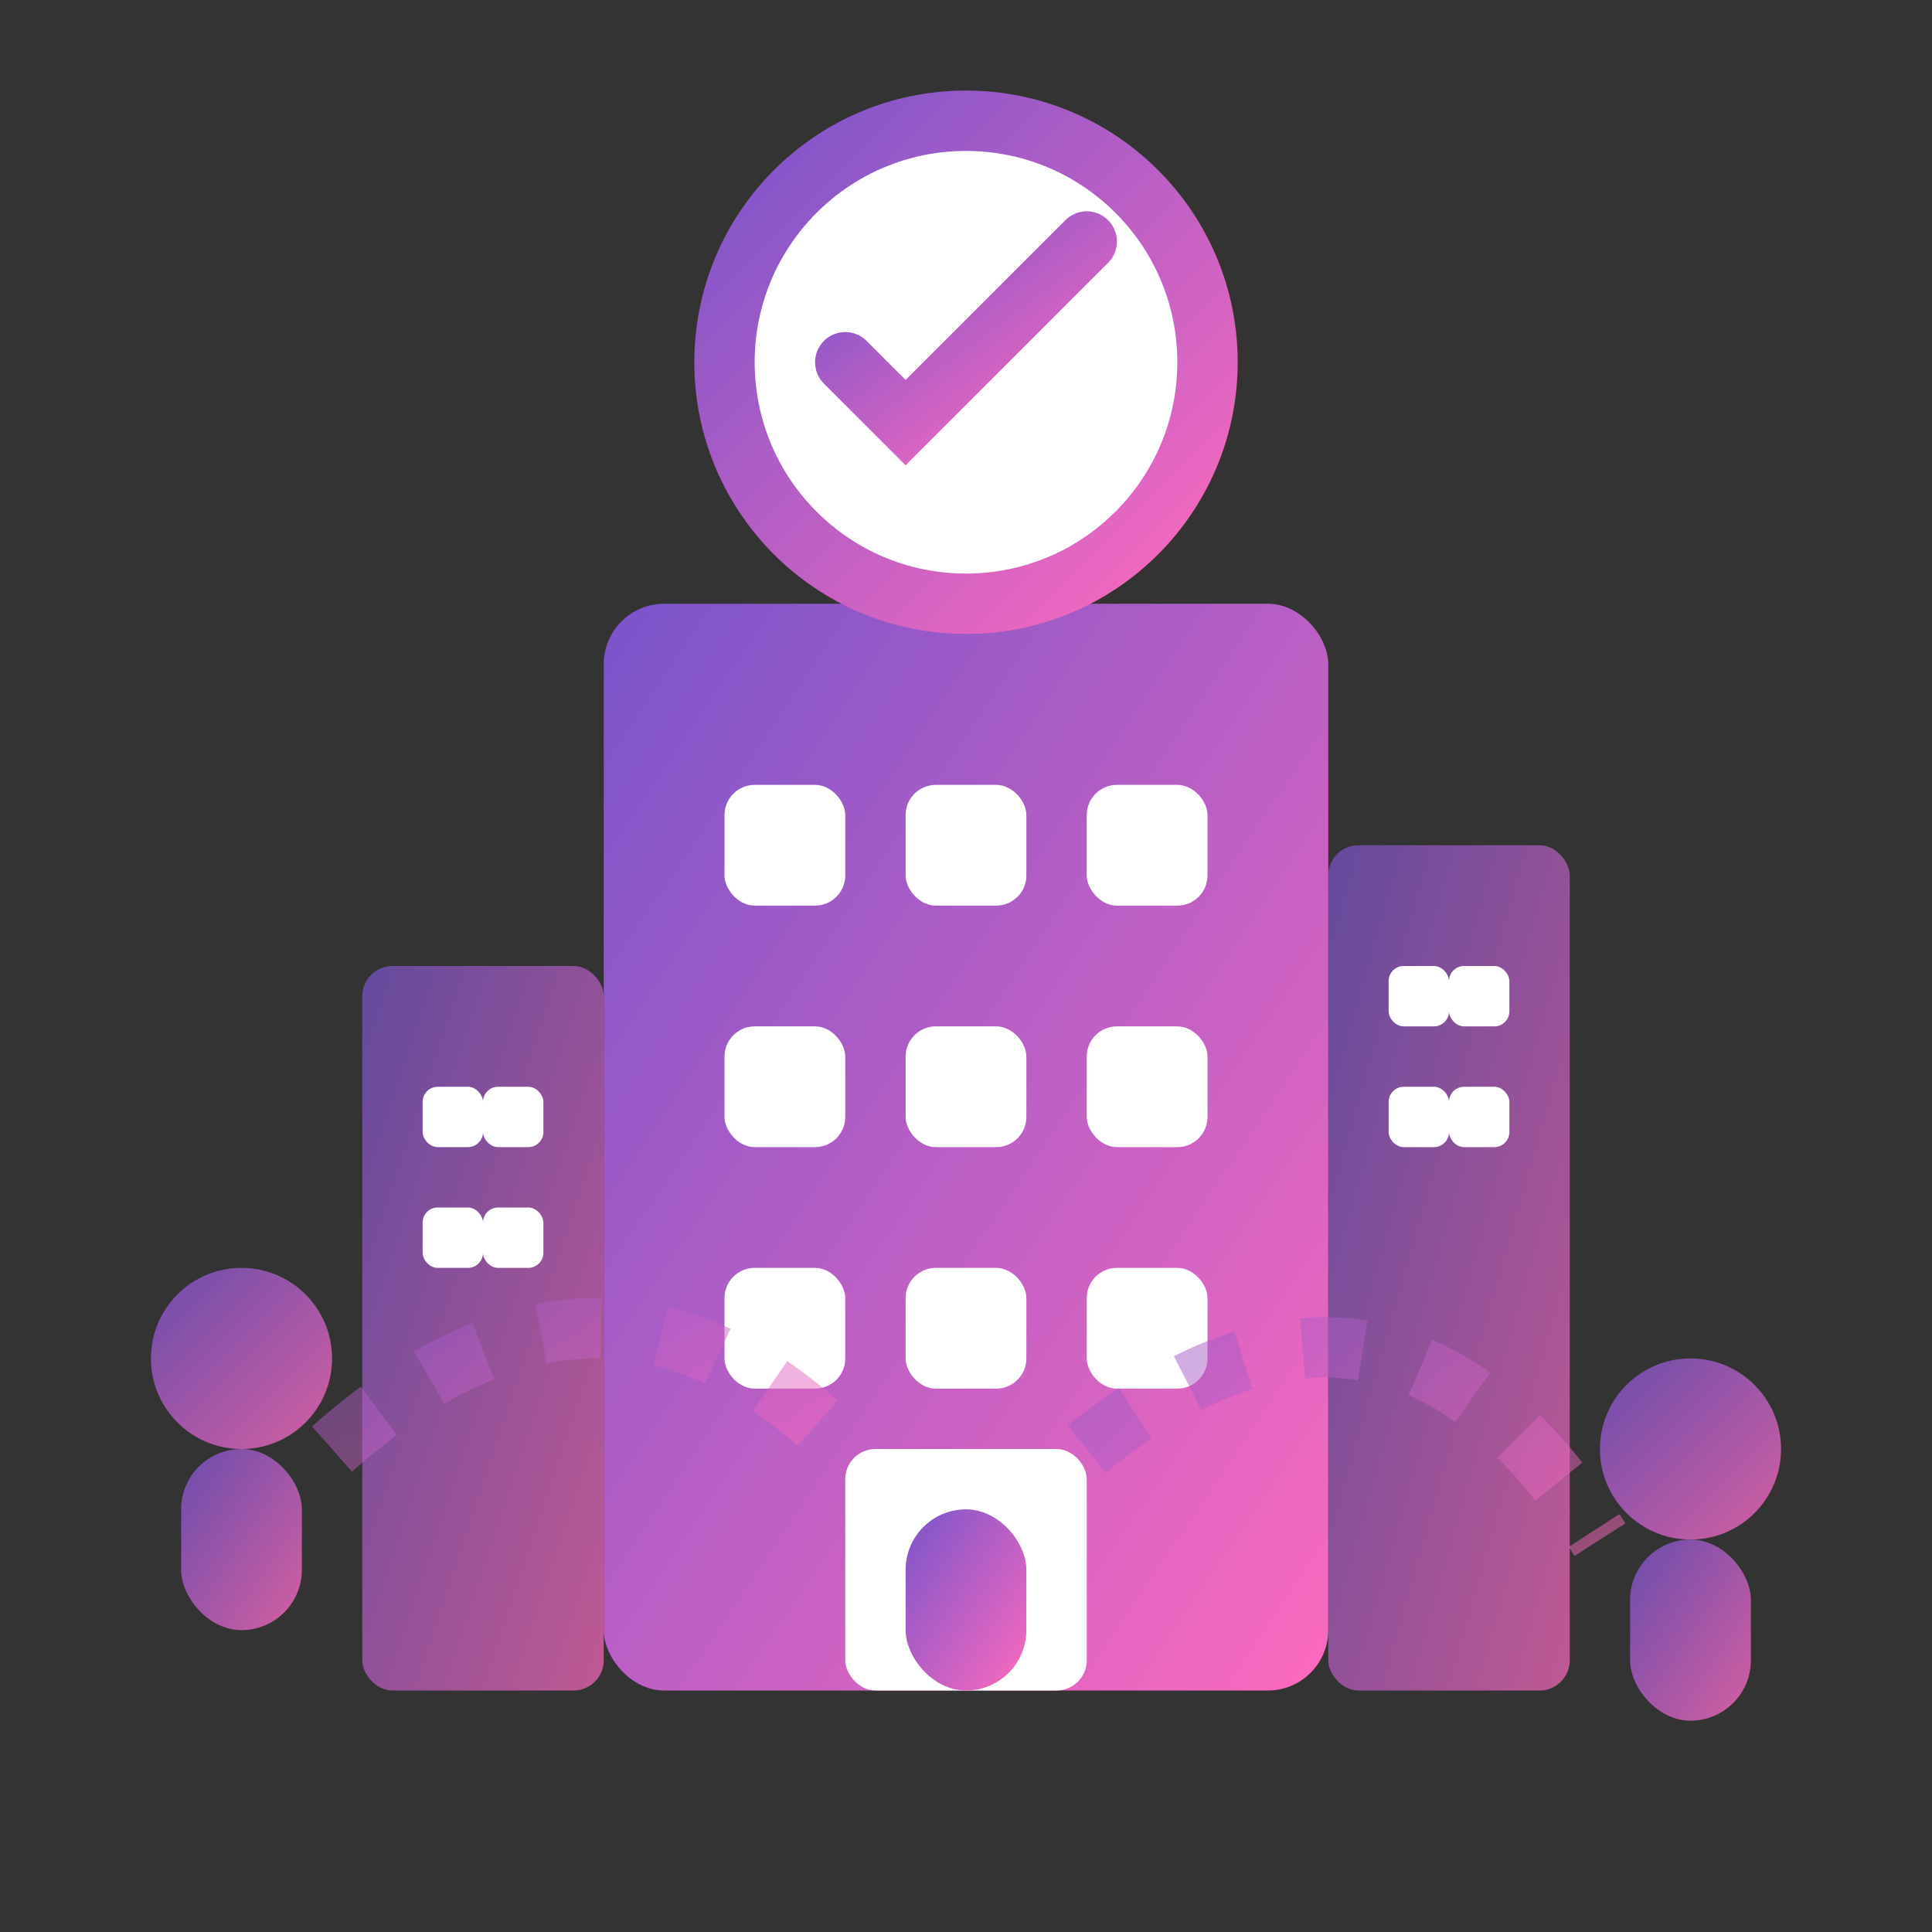
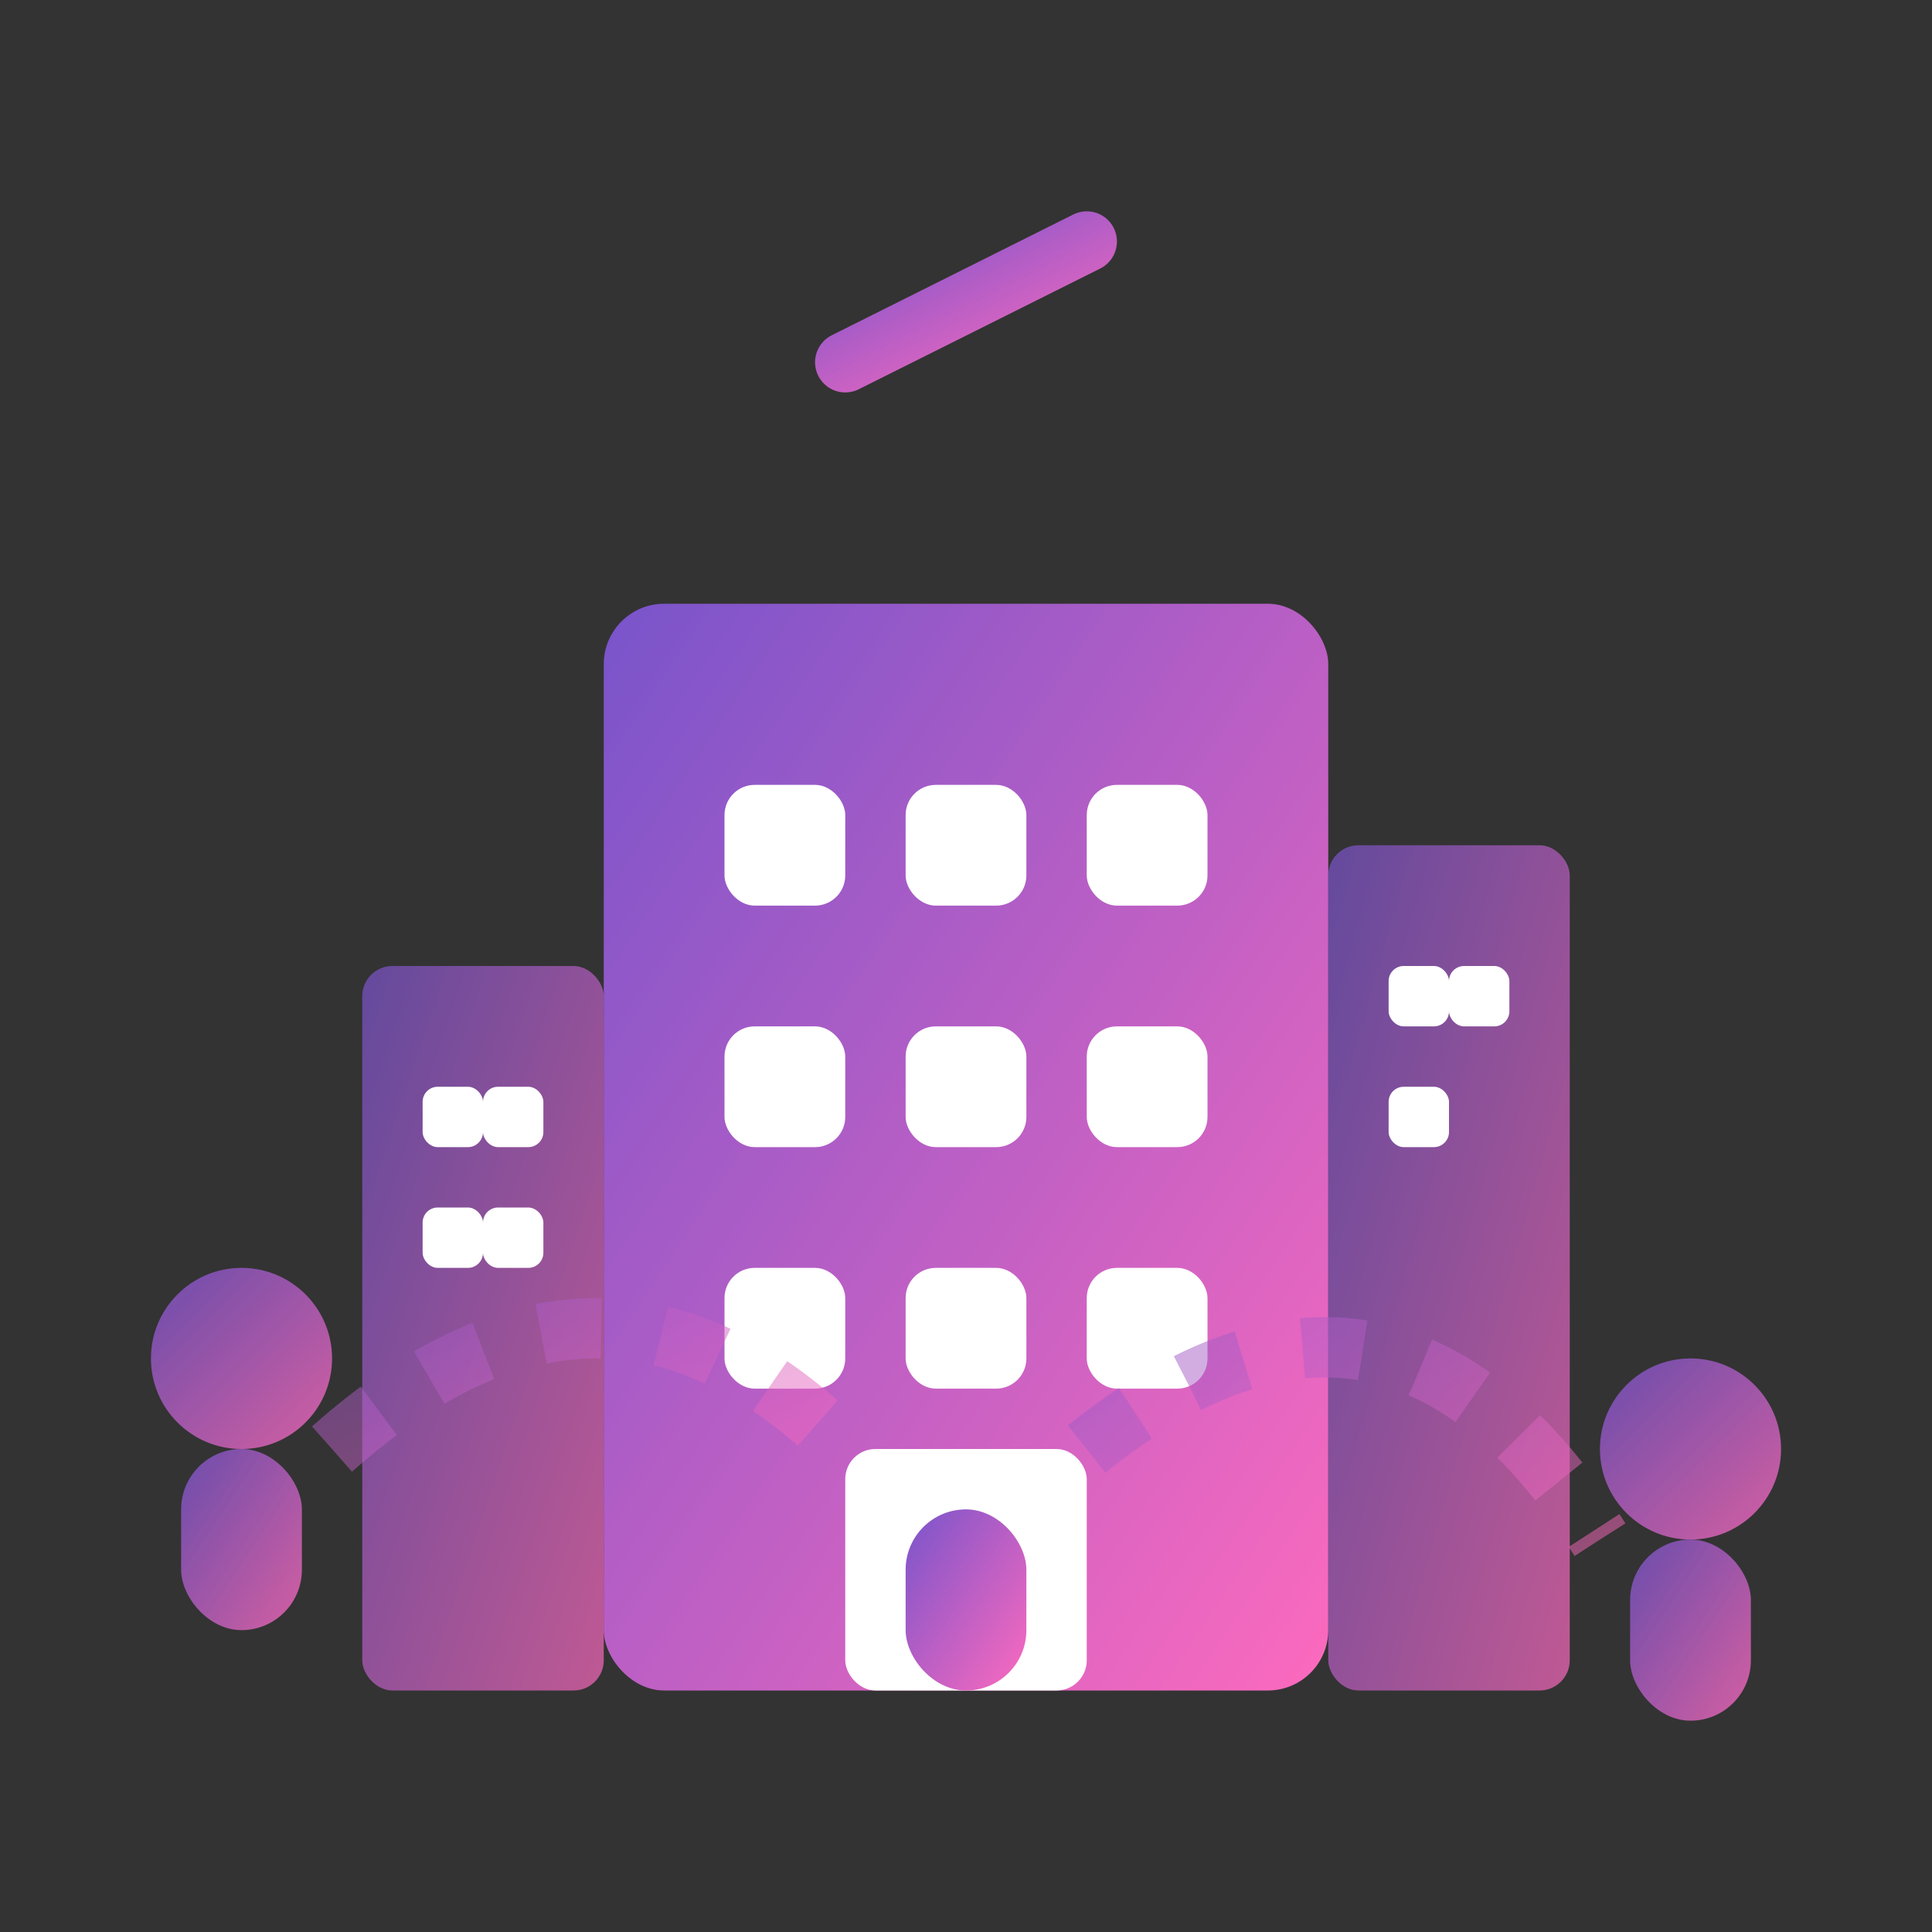
<svg xmlns="http://www.w3.org/2000/svg" width="64" height="64" viewBox="0 0 64 64" fill="none">
  <rect x="0" y="0" width="64" height="64" fill="#333333" stroke="none" />
  <defs>
    <linearGradient id="companyGradient" x1="0%" y1="0%" x2="100%" y2="100%">
      <stop offset="0%" style="stop-color:#7954CB;stop-opacity:1" />
      <stop offset="100%" style="stop-color:#FC6ABE;stop-opacity:1" />
    </linearGradient>
  </defs>
  <rect x="20" y="20" width="24" height="36" fill="url(#companyGradient)" rx="2" />
  <rect x="24" y="26" width="4" height="4" fill="white" rx="1" />
  <rect x="30" y="26" width="4" height="4" fill="white" rx="1" />
  <rect x="36" y="26" width="4" height="4" fill="white" rx="1" />
  <rect x="24" y="34" width="4" height="4" fill="white" rx="1" />
  <rect x="30" y="34" width="4" height="4" fill="white" rx="1" />
  <rect x="36" y="34" width="4" height="4" fill="white" rx="1" />
  <rect x="24" y="42" width="4" height="4" fill="white" rx="1" />
  <rect x="30" y="42" width="4" height="4" fill="white" rx="1" />
  <rect x="36" y="42" width="4" height="4" fill="white" rx="1" />
  <rect x="28" y="48" width="8" height="8" fill="white" rx="1" />
  <rect x="30" y="50" width="4" height="6" fill="url(#companyGradient)" rx="2" />
  <rect x="12" y="32" width="8" height="24" fill="url(#companyGradient)" opacity="0.7" rx="1" />
  <rect x="44" y="28" width="8" height="28" fill="url(#companyGradient)" opacity="0.7" rx="1" />
  <rect x="14" y="36" width="2" height="2" fill="white" rx="0.5" />
  <rect x="16" y="36" width="2" height="2" fill="white" rx="0.5" />
  <rect x="14" y="40" width="2" height="2" fill="white" rx="0.5" />
  <rect x="16" y="40" width="2" height="2" fill="white" rx="0.5" />
  <rect x="46" y="32" width="2" height="2" fill="white" rx="0.5" />
  <rect x="48" y="32" width="2" height="2" fill="white" rx="0.5" />
  <rect x="46" y="36" width="2" height="2" fill="white" rx="0.5" />
-   <rect x="48" y="36" width="2" height="2" fill="white" rx="0.5" />
-   <circle cx="32" cy="12" r="8" fill="white" stroke="url(#companyGradient)" stroke-width="2" />
-   <path d="M 28 12 L 30 14 L 36 8" stroke="url(#companyGradient)" stroke-width="2" fill="none" stroke-linecap="round" />
+   <path d="M 28 12 L 36 8" stroke="url(#companyGradient)" stroke-width="2" fill="none" stroke-linecap="round" />
  <g opacity="0.8">
    <circle cx="8" cy="45" r="3" fill="url(#companyGradient)" />
    <rect x="6" y="48" width="4" height="6" fill="url(#companyGradient)" rx="2" />
    <circle cx="56" cy="48" r="3" fill="url(#companyGradient)" />
    <rect x="54" y="51" width="4" height="6" fill="url(#companyGradient)" rx="2" />
  </g>
  <path d="M 11 48 Q 20 40 28 48" stroke="url(#companyGradient)" stroke-width="2" fill="none" opacity="0.5" stroke-dasharray="2,2" />
  <path d="M 36 48 Q 46 40 53 51" stroke="url(#companyGradient)" stroke-width="2" fill="none" opacity="0.5" stroke-dasharray="2,2" />
</svg>